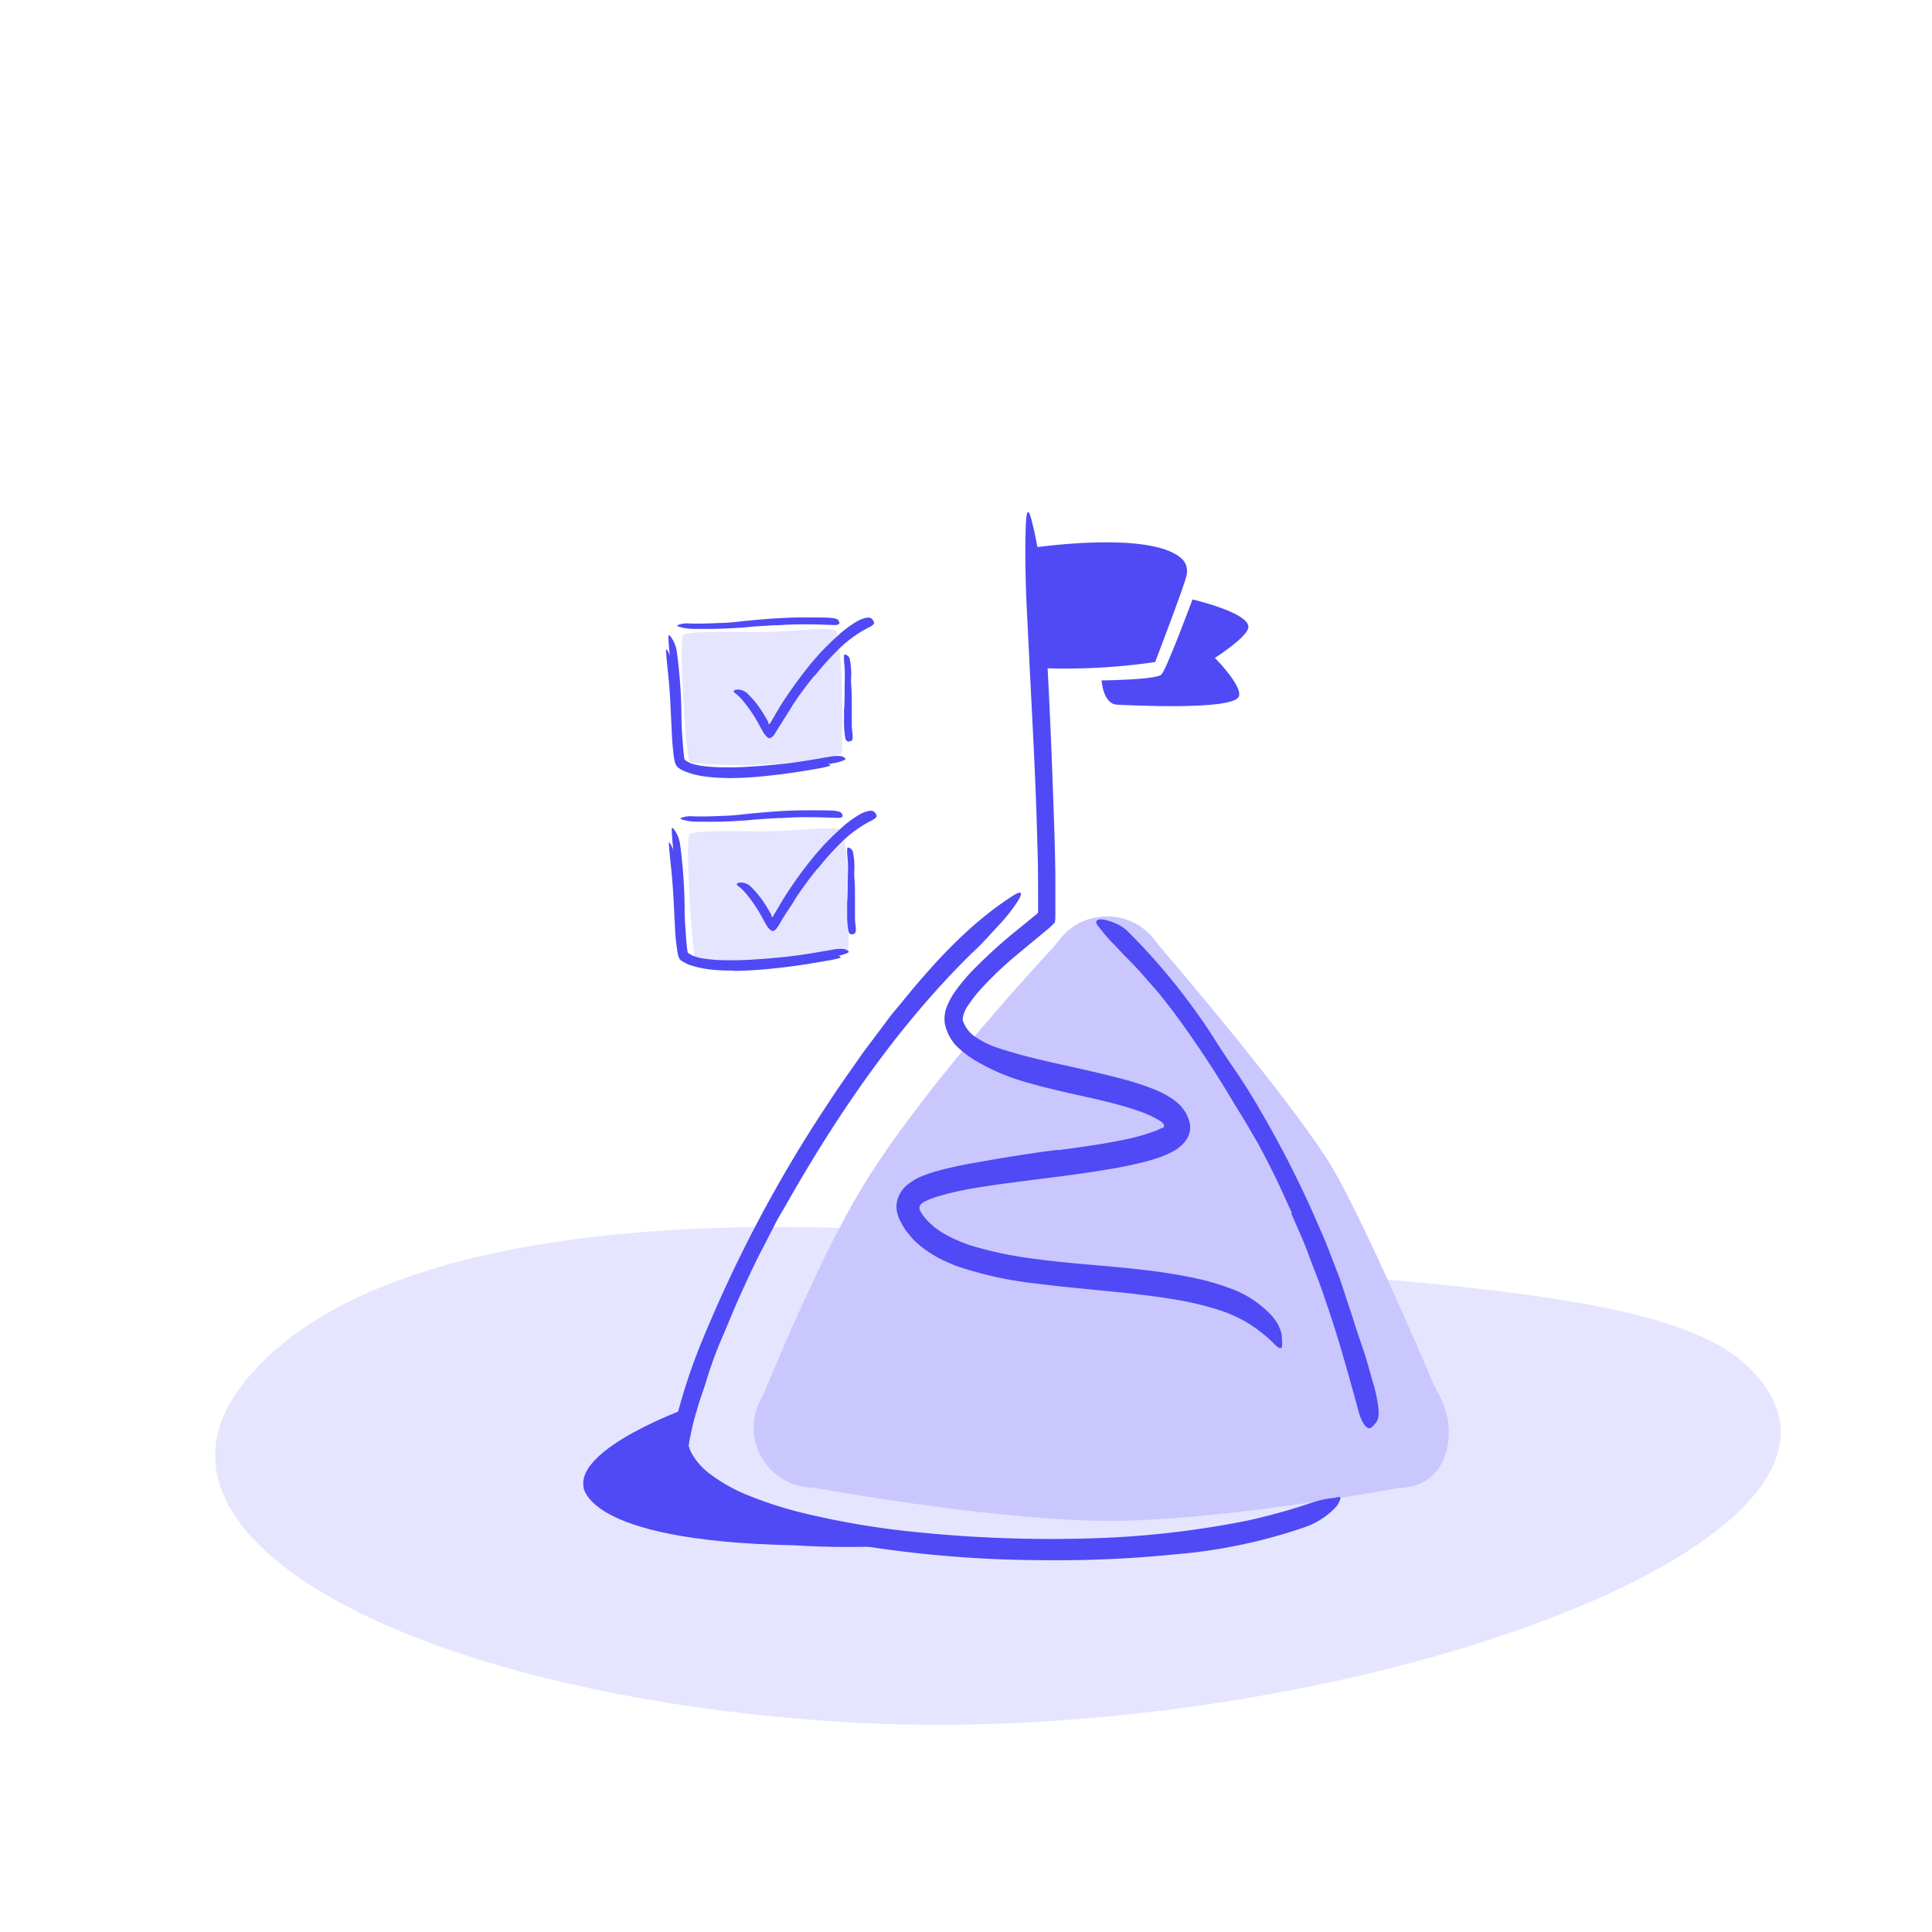
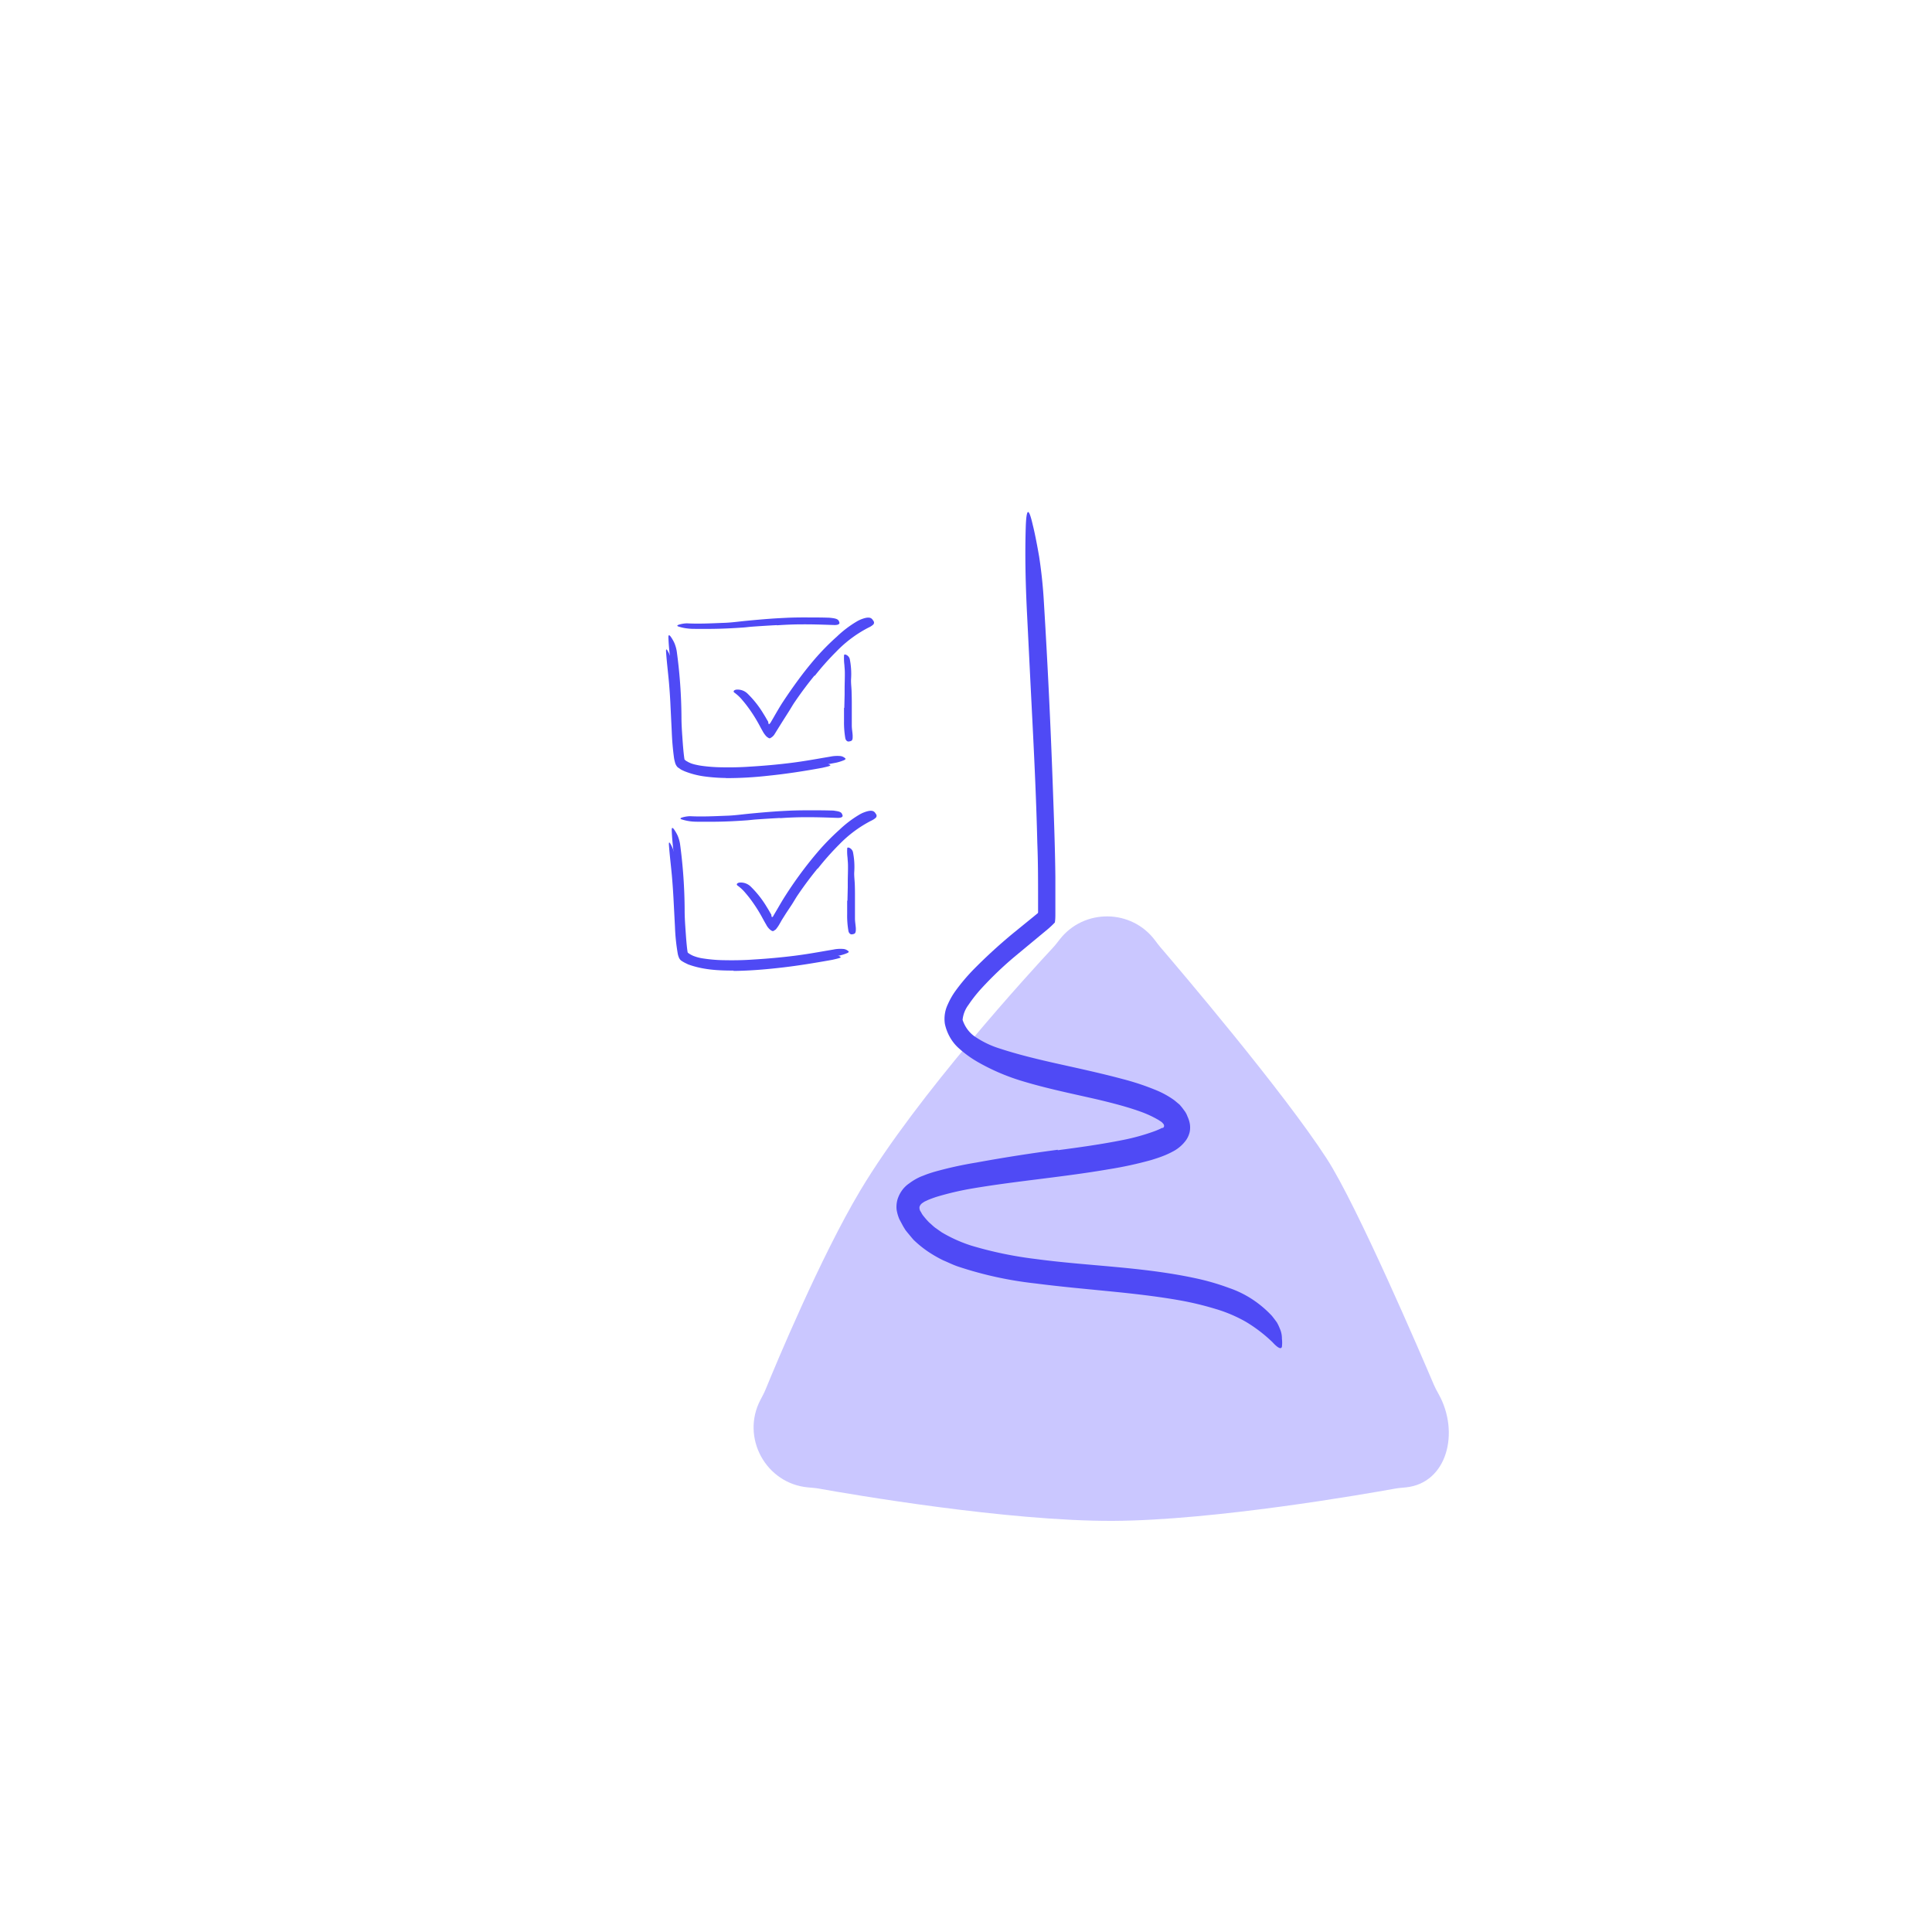
<svg xmlns="http://www.w3.org/2000/svg" width="420" height="420" fill="none">
-   <path fill="#E6E5FF" d="M181.202 374.227c-90.28-6.073-154.538-39.32-128.65-73.039 27.22-35.455 107.666-40.868 197.629-28.31 46.394 6.476 109.691 6.205 128.895 23.372 42.171 37.695-90.374 85.209-197.874 77.977Zm-32.691-236.144c1.031-1.031 10.47-.624 17.188-.688 6.579-.062 15.919-1.424 16.178 0 1.181 6.504.98 8.41 1.181 13.578.201 5.169 0 8.019 0 12.52 0 1.375-14.965 3.206-24.922 2.777-3.23-.139-7.562-.145-8.25-.687-.687-.543-2.406-26.469-1.375-27.5Zm1.373 43.312c1.031-1.031 10.47-.624 17.187-.688 6.579-.062 15.92-1.424 16.179 0 1.181 6.504.979 8.41 1.181 13.578.201 5.169 0 8.019 0 12.52 0 1.375-14.965 3.206-24.922 2.777-3.23-.139-7.563-.145-8.25-.687-.688-.543-2.407-26.469-1.375-27.5Z" />
  <path fill="#4F4AF5" d="M159.188 168.372c-1.65 0-3.3 0-4.964-.158a18.677 18.677 0 0 1-5.026-1.01 4.43 4.43 0 0 1-.735-.344 4.773 4.773 0 0 1-.791-.578 2.243 2.243 0 0 1-.399-.825c-.055-.254-.075-.412-.11-.612-.055-.378-.089-.742-.123-1.106-.337-4.256-.427-8.429-.667-12.554-.097-1.85-.241-3.706-.42-5.5-.233-2.351-.557-4.682-.646-7.04-.034-.729.199-.688.591-.11.261.385.49.789.688 1.21.249.581.426 1.191.529 1.815a110.33 110.33 0 0 1 1.031 14.437c0 1.458.104 2.943.207 4.428.103 1.485.213 2.997.405 4.386l.048.254c0 .042 0 .09.062.11.062.021.138.124.268.214.131.089.275.151.413.24.146.083.298.157.454.22.154.077.315.139.481.186.34.109.687.196 1.038.261.344.083.688.138 1.066.193a35.05 35.05 0 0 0 4.427.316c1.994.034 4.001 0 6.002-.145 3.032-.178 6.078-.453 9.082-.831 2.331-.296 4.599-.688 6.875-1.087l1.512-.254a7.597 7.597 0 0 1 2.063-.138c.339.009.669.117.949.31.105.063.202.14.288.227.09.13-.055.261-.371.398-.495.202-1.006.365-1.526.489a142.556 142.556 0 0 1-12.836 1.925c-3.272.343-6.579.57-9.9.646l.035.027Zm24.356-14.506.068-2.887v-1.052c0-1.237.062-2.482.048-3.726 0-.55-.068-1.1-.096-1.643a11.853 11.853 0 0 1-.075-2.097c0-.22.275-.22.556-.062a1.38 1.38 0 0 1 .688.873c.283 1.423.377 2.877.282 4.324-.048.874.082 1.767.11 2.654.027.887.055 1.953.048 2.929v4.551c0 .688.137 1.375.186 2.104v.467c0 .592-.193.784-.612.853a2.244 2.244 0 0 1-.282.048c-.316 0-.564-.247-.688-.639a20.333 20.333 0 0 1-.295-3.768v-2.901l.062-.028Zm-14.664-17.971c-1.788.096-3.58.208-5.377.337-.687.048-1.306.144-1.966.185-2.317.165-4.64.275-6.978.296h-3.107c-.688 0-1.327 0-1.994-.089a9.658 9.658 0 0 1-1.96-.42c-.398-.13-.295-.282.076-.405a6.494 6.494 0 0 1 1.76-.289c2.592.137 5.239 0 7.913-.103 1.602-.041 3.266-.275 4.909-.44 1.801-.172 3.616-.337 5.431-.468 1.121-.082 2.241-.137 3.362-.192 1.698-.083 3.438-.09 5.108-.076 1.313 0 2.613 0 3.933.048.288 0 .57.035.866.069 1.079.138 1.375.337 1.547.763.04.095.07.194.089.296 0 .323-.44.502-1.196.467-2.262-.075-4.62-.165-7.019-.144-1.788 0-3.582.082-5.384.206l-.013-.041Z" />
  <path fill="#4F4AF5" d="M177.064 146.86a80.314 80.314 0 0 0-4.228 5.658c-.488.688-.908 1.465-1.375 2.187l-1.375 2.165-.688 1.1-1.079 1.74a2.306 2.306 0 0 1-.846.735.24.24 0 0 1-.226.048.931.931 0 0 1-.227-.103 2.28 2.28 0 0 1-.433-.323 5.444 5.444 0 0 1-.839-1.203 22.87 22.87 0 0 1-.385-.687l-.268-.502a33.804 33.804 0 0 0-2.125-3.438c-.495-.687-1.01-1.375-1.553-1.994a9.044 9.044 0 0 0-1.705-1.629c-.358-.206-.296-.564.316-.687a3.099 3.099 0 0 1 2.509.886 21.863 21.863 0 0 1 3.438 4.366c.24.378.474.77.687 1.155l.344.578v.13c.019.091.045.181.076.268 0 0 .048.165.075.131l.09-.048.055-.048c.046-.043.09-.089.13-.138l.069-.089.186-.316c.268-.447.529-.901.797-1.375.529-.901 1.052-1.815 1.623-2.695 1.338-2.04 2.74-4.032 4.207-5.975a76.78 76.78 0 0 1 2.819-3.492 52.612 52.612 0 0 1 4.812-4.888 23.723 23.723 0 0 1 4.263-3.245c.35-.212.718-.391 1.1-.537 1.464-.543 2.062-.378 2.42.172.094.12.177.249.247.385a.618.618 0 0 1-.213.688c-.288.242-.61.442-.955.591a26.679 26.679 0 0 0-7.02 5.239 58.851 58.851 0 0 0-4.661 5.245l-.062-.055Z" />
  <path fill="#4F4AF5" d="M157.81 169.128a38.577 38.577 0 0 1-4.544-.323 18.102 18.102 0 0 1-4.496-1.162c-.262-.13-.537-.233-.784-.385l-.365-.261-.199-.124a1.297 1.297 0 0 1-.241-.233 2.4 2.4 0 0 1-.453-.963 8.01 8.01 0 0 1-.193-.852 58.133 58.133 0 0 1-.502-5.803l-.282-5.775a120.235 120.235 0 0 0-.343-5.087c-.2-2.166-.468-4.318-.612-6.477-.048-.687.117-.618.412-.082.197.364.369.74.516 1.127.188.552.322 1.121.399 1.698.553 4.433.863 8.892.928 13.359 0 1.333.117 2.695.24 4.056.055.687.131 1.375.227 2.062.074.637.208 1.265.399 1.877.023.057.051.112.083.165a.18.18 0 0 0 .068.076l.427.275c.295.179.611.344.928.502.329.152.669.281 1.017.385.348.112.701.206 1.059.282 1.447.317 2.92.511 4.4.577 1.832.096 3.668.096 5.5 0 2.791-.131 5.596-.378 8.353-.736 2.145-.275 4.235-.653 6.353-.99l1.375-.226c1.753-.269 2.365-.117 2.75.096.092.034.182.075.268.124.151.185-.516.323-1.774.611-3.747.688-7.755 1.32-11.804 1.726a80.379 80.379 0 0 1-9.11.509v-.028Zm2.068 41.133c-1.643 0-3.3 0-4.957-.158a18.797 18.797 0 0 1-5.032-1.01 6.141 6.141 0 0 1-.929-.454l-.508-.399a.6.6 0 0 1-.234-.289 1.324 1.324 0 0 1-.165-.343 1.662 1.662 0 0 1-.103-.351c0-.082-.035-.179-.048-.254l-.069-.468a13.767 13.767 0 0 1-.096-.907c-.31-4.222-.399-8.374-.64-12.554-.096-1.849-.24-3.706-.419-5.5-.241-2.351-.564-4.682-.646-7.04-.035-.729.192-.688.584-.11.258.386.488.791.688 1.21.248.581.426 1.191.529 1.815.649 4.802.984 9.64 1.004 14.486 0 1.457.103 2.942.206 4.427.103 1.485.206 2.998.399 4.386.075.413 0 .275.295.516.292.197.6.367.922.509a9.48 9.48 0 0 0 2.234.591c1.593.244 3.201.371 4.813.378 1.993.034 4.001 0 6.001-.144 3.032-.179 6.085-.454 9.082-.832 2.338-.296 4.607-.688 6.875-1.086l1.513-.255a7.552 7.552 0 0 1 2.062-.137c.341.012.672.119.956.309.101.066.196.142.282.227.096.131-.048.261-.371.399-.495.203-1.006.366-1.527.488-4.07.811-8.428 1.464-12.835 1.925-3.273.344-6.573.577-9.893.653l.027-.028Zm24.35-14.464.068-2.895v-1.052c0-1.237.069-2.482.048-3.726 0-.55-.068-1.093-.096-1.643a11.287 11.287 0 0 1-.069-2.063c0-.213.275-.22.557-.061a1.366 1.366 0 0 1 .688.873c.286 1.422.381 2.876.282 4.324-.048.873.082 1.767.117 2.654.034.887.048 1.952.041 2.929v4.516c0 .688.13 1.375.185 2.104v.468c-.041.591-.192.783-.611.852a2.026 2.026 0 0 1-.289.048c-.316 0-.564-.247-.688-.639a19.185 19.185 0 0 1-.295-3.768v-2.901l.062-.02Zm-14.662-17.978c-1.788.096-3.58.208-5.377.337-.687.055-1.313.144-1.966.185-2.317.165-4.647.282-6.978.296h-3.114c-.688 0-1.327 0-1.994-.083a10.439 10.439 0 0 1-1.953-.426c-.398-.131-.295-.282.083-.406a6.553 6.553 0 0 1 1.753-.288c2.592.137 5.239 0 7.913-.103 1.609-.042 3.266-.275 4.909-.44 1.808-.172 3.616-.337 5.438-.468 1.114-.082 2.241-.137 3.362-.192 1.698-.076 3.437-.083 5.101-.076 1.32 0 2.62 0 3.933.048.288 0 .577 0 .866.069 1.079.137 1.375.337 1.547.763.039.096.071.195.096.296 0 .323-.44.501-1.203.467-2.255-.076-4.62-.165-7.019-.144-1.781 0-3.582.082-5.384.206l-.013-.041Z" />
  <path fill="#4F4AF5" d="M177.75 188.784a80.314 80.314 0 0 0-4.228 5.658c-.481.688-.908 1.465-1.375 2.187l-1.272 1.918-.612.969-.302.481-.461.812a7.193 7.193 0 0 1-.481.763l-.248.33a1.62 1.62 0 0 1-.123.151l-.124.082-.241.172-.213.11c-.227 0-.357-.11-.529-.213a3.518 3.518 0 0 1-.983-1.21c-.303-.495-.64-1.134-.777-1.375a32.612 32.612 0 0 0-2.125-3.437 24.418 24.418 0 0 0-1.547-1.994 9.234 9.234 0 0 0-1.711-1.629c-.358-.207-.296-.564.316-.688a3.089 3.089 0 0 1 2.509.887 21.827 21.827 0 0 1 3.438 4.366c.24.385.474.77.687 1.155l.337.577c.041.069 0 .055 0 .062v.069c.013.091.036.181.069.268 0 0 .055.165.082.13l.09-.048a.651.651 0 0 0 .123-.123l.076-.083v-.048l.048-.083.839-1.423c.557-.955 1.114-1.918 1.712-2.846a86.818 86.818 0 0 1 4.173-5.974 87.195 87.195 0 0 1 2.826-3.5 51.634 51.634 0 0 1 4.778-4.888 23.811 23.811 0 0 1 4.269-3.245 6.25 6.25 0 0 1 1.1-.536c1.458-.543 2.063-.378 2.42.172.092.12.173.249.241.385a.618.618 0 0 1-.213.687 3.796 3.796 0 0 1-.949.592 26.682 26.682 0 0 0-6.916 5.142 58.657 58.657 0 0 0-4.655 5.246l-.048-.028Z" />
  <path fill="#4F4AF5" d="M159.47 210.997c-3.094 0-6.236-.137-9.302-1.148l-.543-.186-.529-.254a7.863 7.863 0 0 1-1.045-.605 1.752 1.752 0 0 1-.502-.743 4.748 4.748 0 0 1-.193-.639 42.776 42.776 0 0 1-.625-5.974l-.31-5.913a144.609 144.609 0 0 0-.364-5.225c-.206-2.22-.481-4.427-.64-6.641-.048-.688.117-.633.413-.083.203.373.38.759.529 1.155a9.69 9.69 0 0 1 .42 1.719c.559 4.548.878 9.121.955 13.702a64.17 64.17 0 0 0 .275 4.125c.069.688.152 1.375.262 2.063.061.33.123.687.206.969.037.234.129.455.268.646l.062.041a10.422 10.422 0 0 0 4.125 1.527c1.505.254 3.025.401 4.551.44 1.884.055 3.774 0 5.665-.097 2.867-.165 5.741-.453 8.573-.825 2.2-.295 4.345-.687 6.511-1.038l1.43-.227c1.794-.281 2.42-.137 2.819.083.093.044.181.099.261.165.082.096-.062.179-.371.268-.31.089-.805.22-1.451.358-3.843.687-7.948 1.375-12.1 1.808-3.08.337-6.188.57-9.329.605l-.021-.076Z" />
  <path fill="#CAC7FF" d="M228.907 206.011c.536-.575 1.001-1.197 1.486-1.816 5.255-6.719 15.575-6.639 20.71.238.353.471.687.934 1.07 1.381 3.876 4.523 26.714 31.33 36.265 46.09 6.621 10.232 20.593 42.833 23.27 49.13.303.711.673 1.378 1.049 2.053 4.609 8.265 1.877 19.344-7.135 20.257-.803.082-1.595.132-2.39.276-6.565 1.188-39.233 6.897-61.2 7.003-22.992.111-57.245-5.805-63.959-7.007-.787-.141-1.571-.194-2.368-.264-9.215-.81-14.686-10.85-10.394-19.028.394-.751.802-1.492 1.123-2.277 2.239-5.47 11.947-28.788 20.598-43.268 12.377-20.714 37.126-47.666 41.875-52.768Z" />
-   <path fill="#4F4AF5" d="M280.868 263.713c-1.369-2.926-2.665-5.914-4.107-8.8-1.442-2.886-2.903-5.793-4.582-8.558-1.168-2.018-2.355-4.037-3.651-6.055a232.488 232.488 0 0 0-13.58-20.528c-1.114-1.433-2.227-2.886-3.377-4.279l-3.56-4.037c-1.515-1.735-3.194-3.31-4.746-4.985-.766-.868-1.606-1.635-2.373-2.503-.766-.868-1.478-1.776-2.208-2.684-.73-.909-.329-1.595 1.04-1.393.894.145 1.769.403 2.61.767a8.631 8.631 0 0 1 3.031 2.018c6.797 6.778 12.916 14.344 18.253 22.566 1.552 2.503 3.213 4.966 4.91 7.448a129.662 129.662 0 0 1 4.819 7.61c3.341 5.712 6.517 11.525 9.364 17.54 1.826 3.653 3.414 7.468 5.075 11.222 1.186 2.866 2.281 5.813 3.413 8.72l2.884 8.719c.712 2.321 1.479 4.582 2.264 6.863.785 2.281 1.369 4.602 2.044 6.923.323 1.004.591 2.029.803 3.068.803 4.037.657 5.268-.42 6.318a5.859 5.859 0 0 1-.73.706c-.839.525-1.971-.888-2.72-3.613-2.208-8.073-4.49-16.47-7.429-24.766-.985-3.108-2.263-6.055-3.395-9.184-1.132-3.128-2.519-6.055-3.797-9.042l.165-.061Zm-98.861 71.331a104.148 104.148 0 0 1-21.375-6.277c-3.615-1.485-6.997-3.589-10.021-6.237-1.634-1.481-2.971-3.324-3.924-5.409-.11-.283-.238-.545-.329-.828l-.31-1.07c-.438-.827 0-1.816 0-2.341l.62-3.068a128.518 128.518 0 0 1 5.33-16.793c7.642-18.886 17.104-36.805 28.22-53.448 2.41-3.714 5.02-7.307 7.539-10.94l3.979-5.288 1.953-2.624 2.1-2.523c7.046-8.679 14.694-17.136 23.894-23.131 2.829-1.918 2.829-.929 1.058 1.615a37.81 37.81 0 0 1-3.888 4.743c-1.679 1.837-3.65 4.037-5.859 6.055-15.716 15.522-28.713 34.313-40.158 54.498-.858 1.513-1.825 3.007-2.555 4.561l-2.41 4.683c-1.661 3.108-3.121 6.358-4.618 9.608-1.497 3.249-2.811 6.58-4.235 9.87a88.115 88.115 0 0 0-3.651 10.092c-.62 1.877-1.296 3.714-1.825 5.611a53.082 53.082 0 0 0-1.424 5.631 19.342 19.342 0 0 0-.401 2.261c.083.311.187.614.31.908.15.382.334.747.548 1.09a14.203 14.203 0 0 0 3.358 3.815 35.962 35.962 0 0 0 9.273 5.187 83.446 83.446 0 0 0 10.277 3.351 178.912 178.912 0 0 0 26.321 4.481 288.234 288.234 0 0 0 40.432 1.191 202.977 202.977 0 0 0 30.648-3.694c2.208-.464 4.344-1.009 6.534-1.595 4.053-1.069 6.59-2.018 8.361-2.543a18.793 18.793 0 0 1 3.869-.807c.493 0 1.023-.242 1.388-.242s.401.181.292.585a4.952 4.952 0 0 1-1.059 1.756c-1.88 1.923-4.125 3.358-6.571 4.198a115.663 115.663 0 0 1-28.348 5.935 259.043 259.043 0 0 1-29.407 1.251 256.176 256.176 0 0 1-43.954-4.037l.018-.081Z" />
  <path fill="#4F4AF5" d="M229.94 250.049c4.764-.626 9.528-1.292 14.146-2.22a46.306 46.306 0 0 0 6.626-1.817 17.23 17.23 0 0 0 1.443-.585l.456-.222h.128c.182 0 .383-.303.31-.565a.719.719 0 0 0-.219-.404l-.219-.242c-.201-.182-.511-.343-.767-.525a23.179 23.179 0 0 0-3.924-1.817c-2.848-1.029-5.933-1.816-9.018-2.563-5.676-1.312-11.499-2.462-17.286-4.259a46.187 46.187 0 0 1-8.871-3.855 23.601 23.601 0 0 1-4.253-3.048c-1.542-1.349-2.628-3.233-3.085-5.349a7.34 7.34 0 0 1 .657-4.279 15.707 15.707 0 0 1 1.68-2.926 42.037 42.037 0 0 1 3.924-4.643 114.725 114.725 0 0 1 8.579-7.851l4.472-3.634.749-.625c.219-.101.219-.323.201-.545v-2.705c0-4.037 0-8.074-.165-12.11-.237-10.093-.748-20.306-1.259-30.277-.329-6.438-.639-12.918-.968-19.377-.328-6.458-.492-12.958-.273-19.457.182-4.037.712-3.492 1.496-.101.42 1.675.895 4.037 1.406 6.984.509 3.341.857 6.71 1.04 10.092.804 13.16 1.442 26.354 1.917 39.581.237 6.6.493 13.221.566 19.902v7.69c0 1.049 0 1.514-.11 2.24-.482.507-.987.985-1.515 1.433l-7.301 6.056a77.142 77.142 0 0 0-7.028 6.721 30.496 30.496 0 0 0-2.957 3.734 6.39 6.39 0 0 0-1.259 3.229c.544 1.649 1.616 3.02 3.012 3.856a20.126 20.126 0 0 0 5.147 2.402c3.815 1.251 7.813 2.22 11.828 3.128 4.874 1.09 9.803 2.14 14.786 3.472a55.052 55.052 0 0 1 7.484 2.503 19.22 19.22 0 0 1 3.778 2.119l1.114.928c.352.386.681.798.985 1.232.321.397.575.855.749 1.352.221.465.387.961.493 1.473a5.026 5.026 0 0 1 0 1.878 5.217 5.217 0 0 1-.731 1.715 8.149 8.149 0 0 1-2.756 2.463c-.809.445-1.644.83-2.501 1.15-.785.303-1.569.545-2.336.787a82.1 82.1 0 0 1-9.291 2.019c-9.948 1.715-19.896 2.523-29.662 4.178a64.646 64.646 0 0 0-7.758 1.816 28.17 28.17 0 0 0-1.825.667l-.42.201-.274.122a3.037 3.037 0 0 0-.474.302 1.571 1.571 0 0 0-.712.888c-.026.199-.012.402.042.594.053.192.145.369.268.517.177.378.405.725.675 1.029.354.448.732.873 1.132 1.272.438.363.84.787 1.296 1.13l1.406.989a31.23 31.23 0 0 0 6.407 2.886 83.46 83.46 0 0 0 13.945 2.907c11.5 1.554 22.963 1.675 34.554 4.137a51.936 51.936 0 0 1 7.594 2.18c3.485 1.181 6.669 3.256 9.291 6.056.401.504.748.968 1.058 1.392.248.423.462.869.639 1.333.322.692.485 1.461.475 2.24a7.583 7.583 0 0 1 0 1.756c-.201.666-.986.161-2.081-1.029a32.027 32.027 0 0 0-5.823-4.441 31.234 31.234 0 0 0-6.754-2.826 66.434 66.434 0 0 0-7.301-1.756c-5.056-.908-10.277-1.493-15.589-2.018-5.311-.525-10.696-1.009-16.172-1.716a81.09 81.09 0 0 1-16.611-3.633c-1.113-.363-2.227-.928-3.34-1.393a28.892 28.892 0 0 1-3.286-1.897 23.52 23.52 0 0 1-3.14-2.563c-.474-.545-.93-1.111-1.405-1.676-.11-.161-.256-.302-.383-.504l-.457-.747-.821-1.534a8.734 8.734 0 0 1-.603-2.119c-.069-.735 0-1.477.201-2.18.451-1.445 1.341-2.672 2.519-3.472.58-.438 1.19-.822 1.826-1.151a9.305 9.305 0 0 1 1.259-.544c.803-.344 1.588-.586 2.373-.828a82.48 82.48 0 0 1 9.127-2.018 352.758 352.758 0 0 1 17.742-2.786l-.018.101Z" />
-   <path fill="#4F4AF5" d="M223.622 119.194s26.011-4.037 33.148 2.14a3.543 3.543 0 0 1 1.12 1.718c.205.685.216 1.424.03 2.117-.493 2.2-5.476 15.259-6.79 18.751a133.75 133.75 0 0 1-24.88 1.312c-.639-.141-2.957-23.858-2.628-26.038Z" />
-   <path fill="#4F4AF5" d="M259.237 130.317c-.292.788-5.64 15.179-6.772 16.329-1.131 1.151-12.996 1.272-12.996 1.272s.31 5.107 3.322 5.268c3.012.162 24.715 1.231 26.449-1.635 1.15-1.897-4.143-7.569-5.147-8.518 0 0 7.301-4.642 7.301-6.761-.055-3.169-12.157-5.955-12.157-5.955ZM148.914 306.302s-22.872 8.275-22.105 16.571c0 0-.767 12.11 45.743 13.059 7.806.49 15.632.49 23.438 0 0 0-42.458-6.499-46.109-17.56-3.65-11.061-.967-12.07-.967-12.07Z" />
</svg>